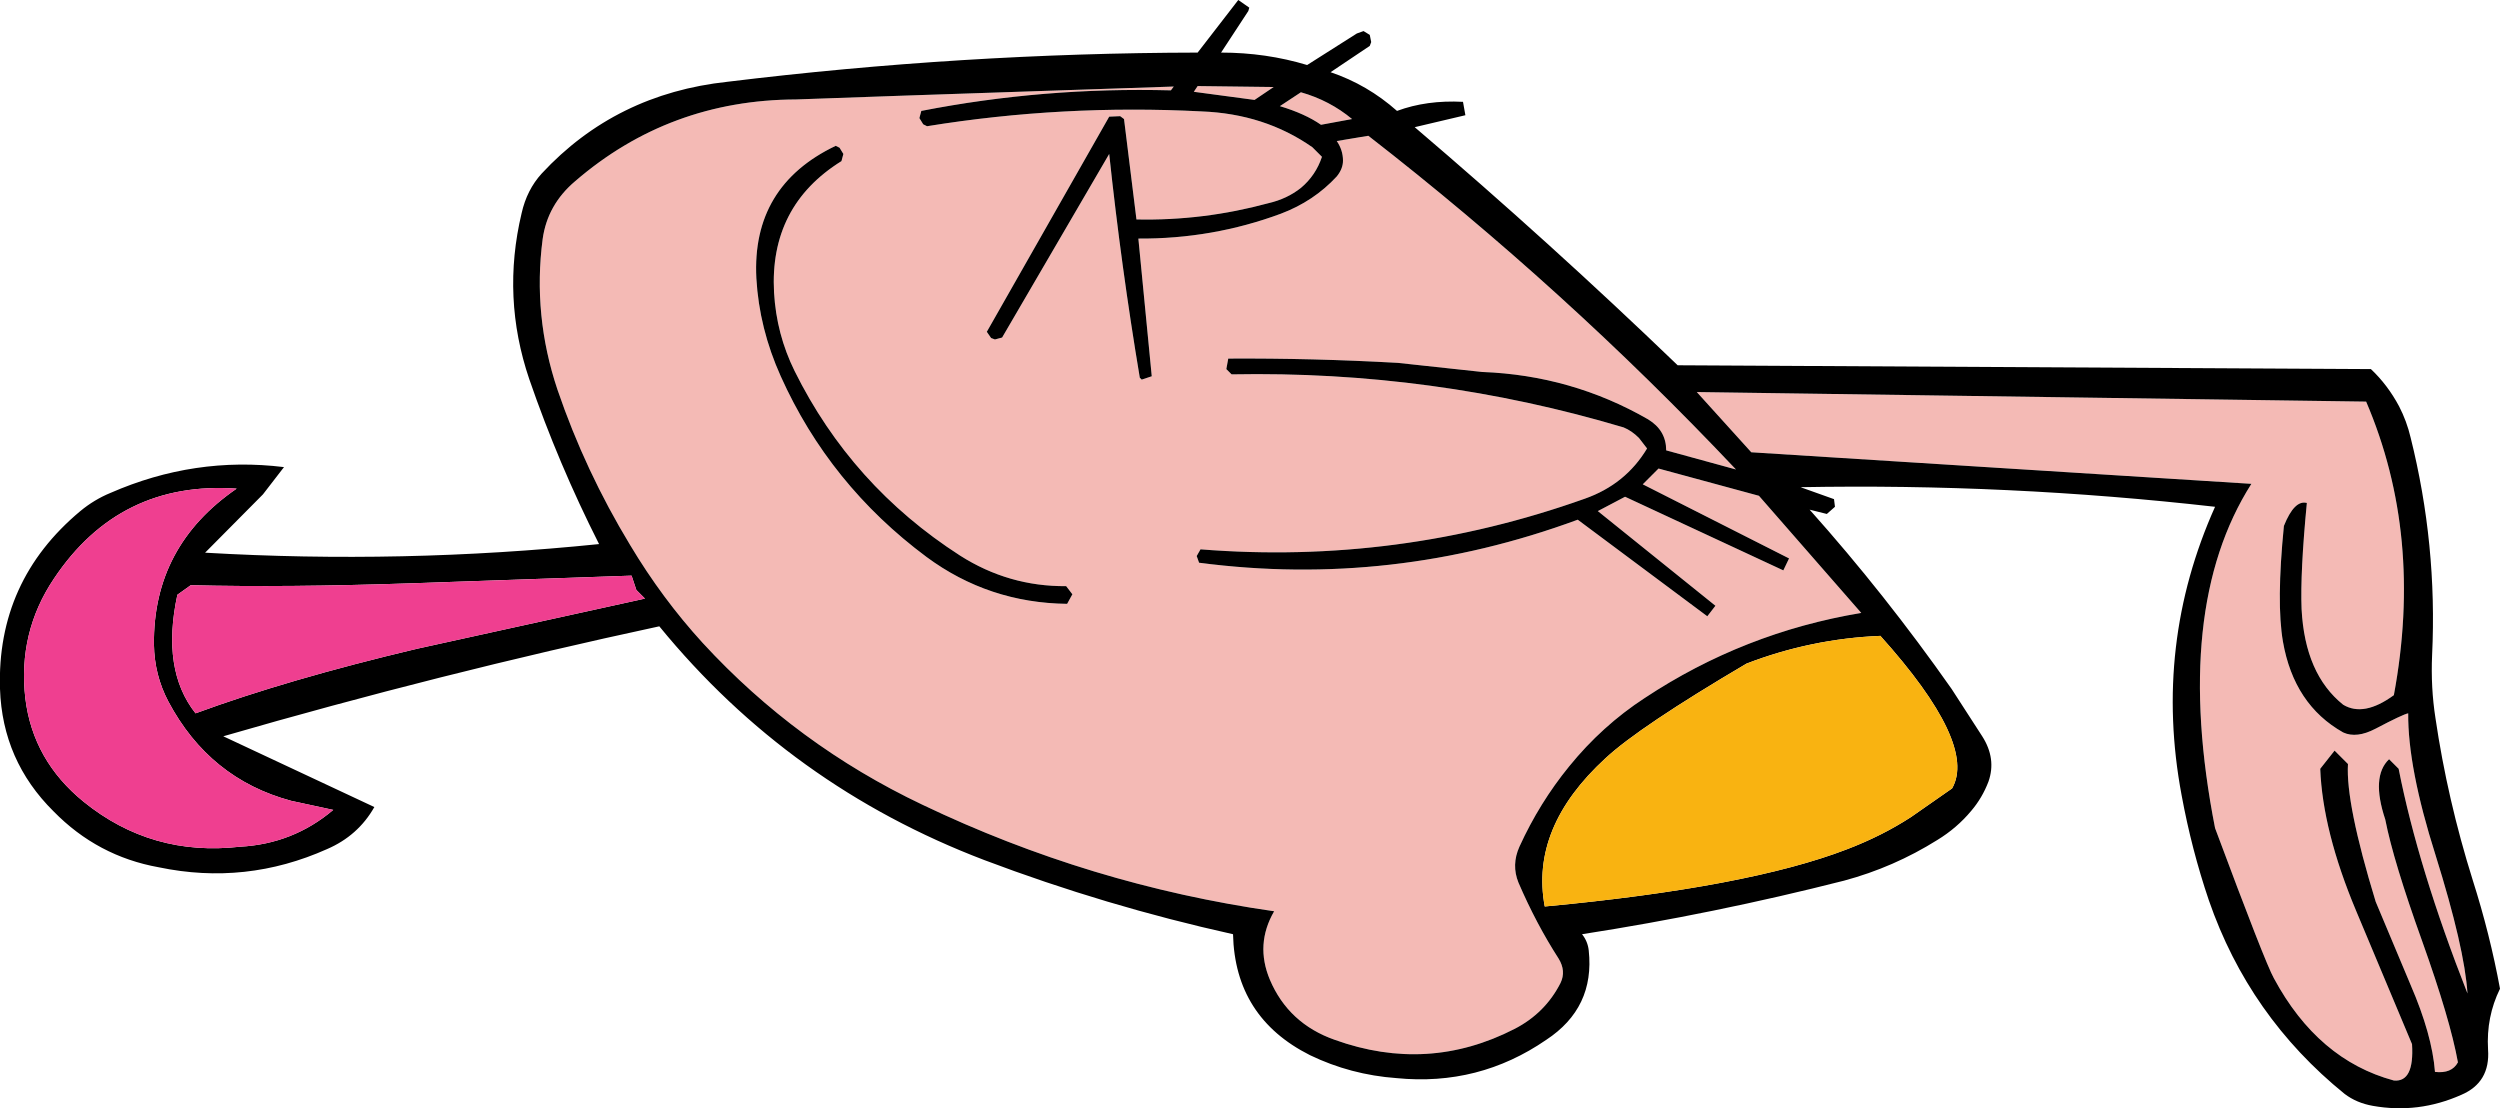
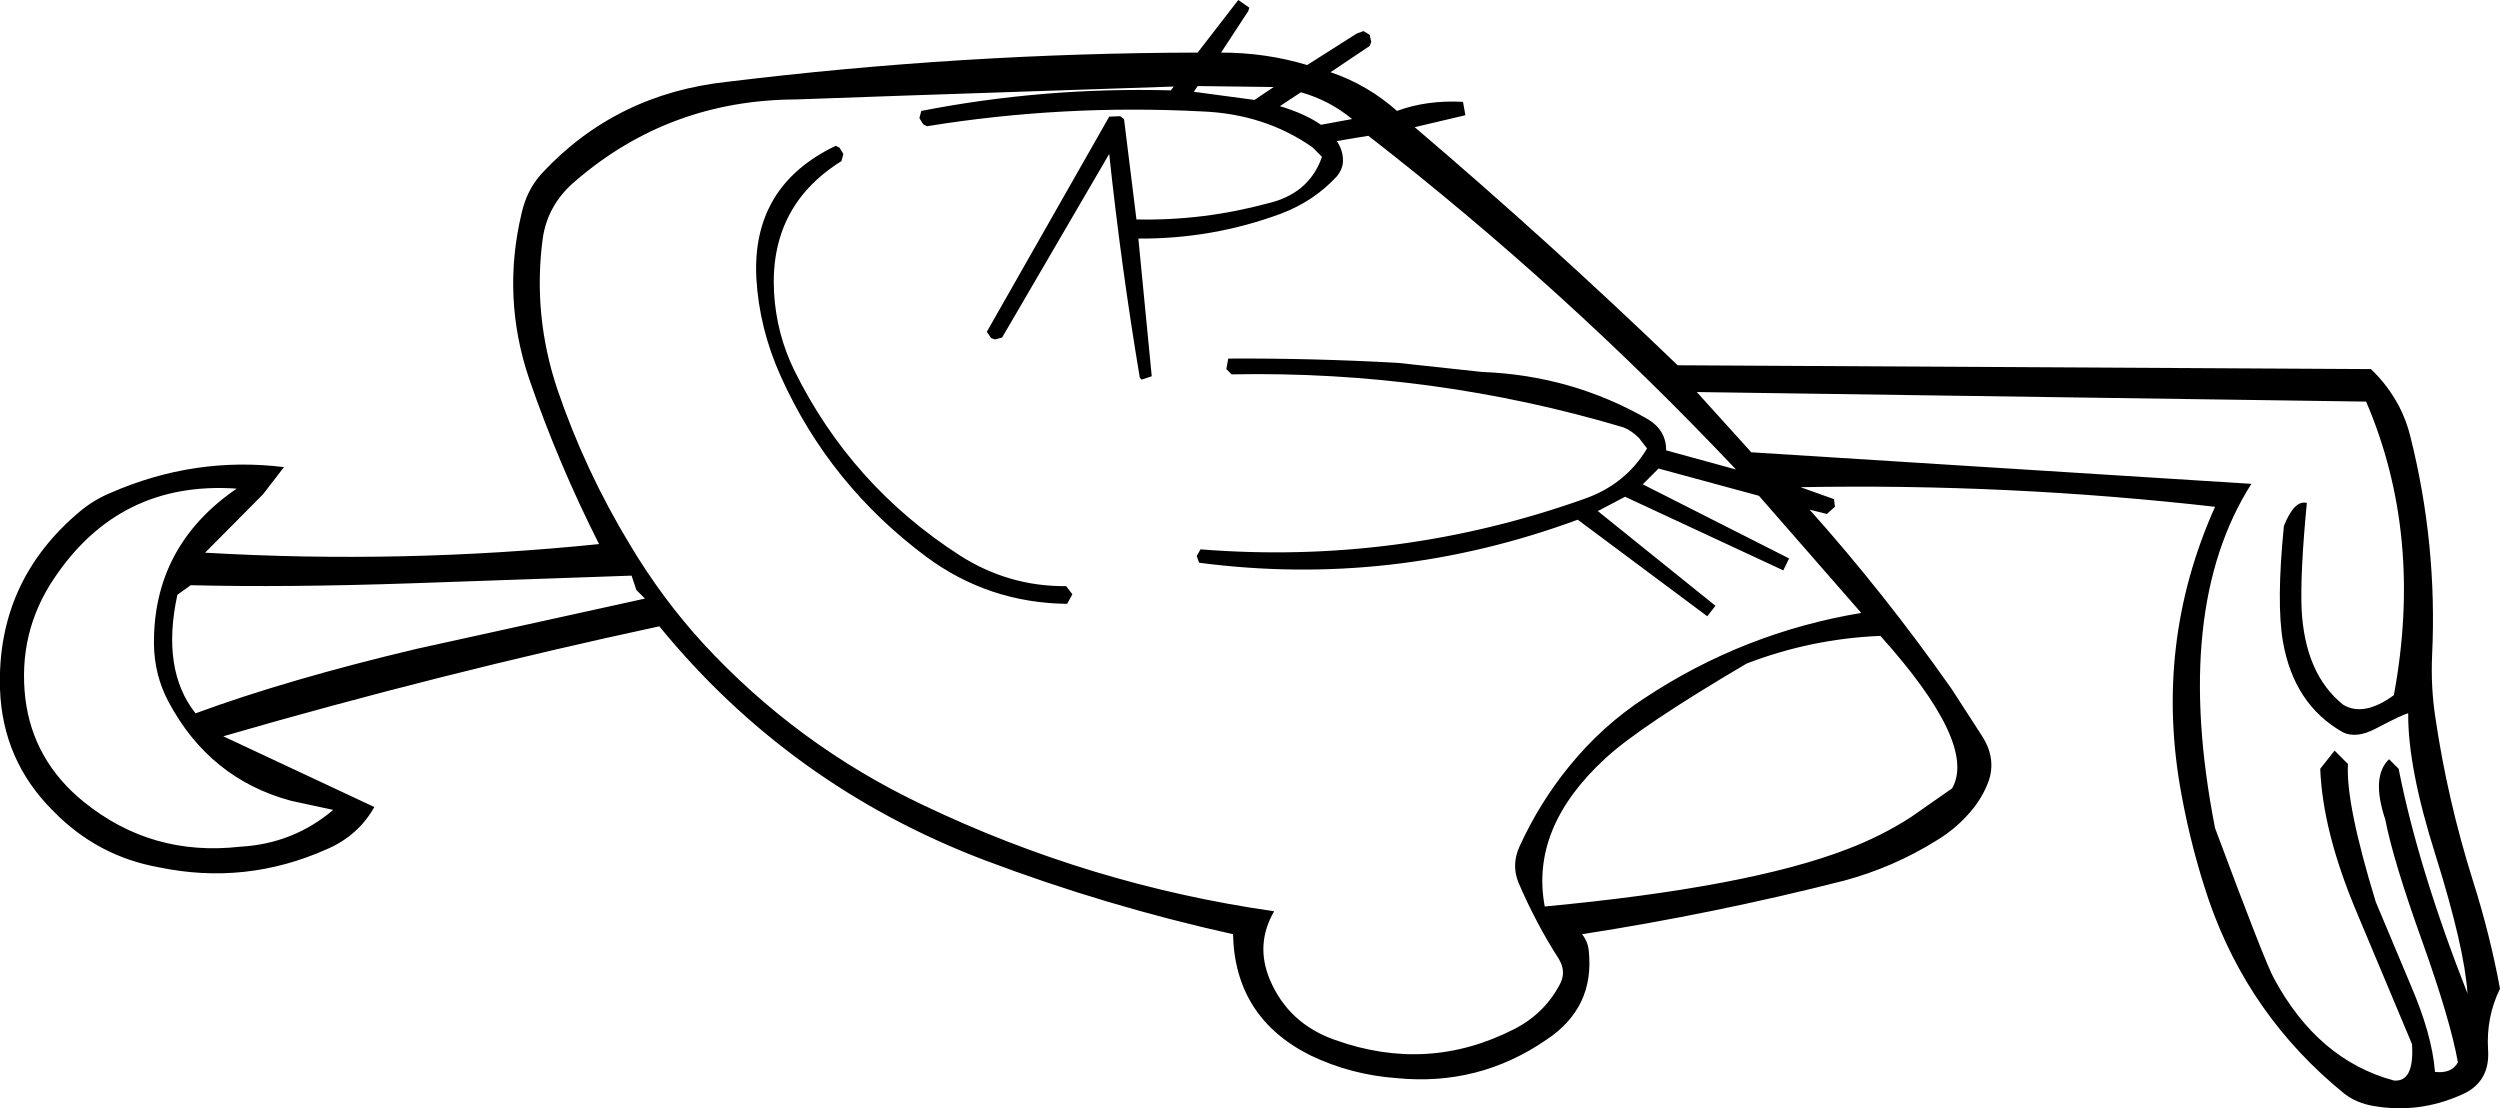
<svg xmlns="http://www.w3.org/2000/svg" height="115.9px" width="261.45px">
  <g transform="matrix(1.0, 0.0, 0.0, 1.0, 22.15, 120.2)">
-     <path d="M95.4 -107.75 L95.0 -108.05 93.85 -108.0 81.05 -85.5 81.5 -84.85 81.9 -84.7 82.65 -84.9 93.85 -104.1 Q95.1 -92.35 97.05 -80.7 L97.25 -80.5 98.3 -80.85 96.9 -95.25 Q104.65 -95.2 111.8 -97.85 115.25 -99.15 117.65 -101.75 118.3 -102.55 118.3 -103.4 118.3 -104.5 117.65 -105.45 L120.95 -106.0 Q141.55 -90.0 159.4 -71.1 L152.1 -73.1 Q152.1 -75.2 150.2 -76.35 142.2 -80.95 132.85 -81.3 L124.05 -82.25 Q115.15 -82.75 106.3 -82.7 L106.1 -81.6 106.65 -81.05 Q127.7 -81.45 147.65 -75.5 148.5 -75.15 149.25 -74.4 L150.1 -73.3 Q147.85 -69.55 143.6 -68.05 124.1 -61.1 103.4 -62.75 L103.0 -62.05 103.25 -61.35 Q123.45 -58.7 142.85 -65.85 L156.4 -55.75 157.25 -56.85 144.95 -66.75 147.8 -68.25 164.35 -60.55 164.95 -61.8 149.65 -69.55 151.3 -71.2 161.8 -68.35 172.5 -56.1 Q160.2 -54.05 149.85 -47.2 145.4 -44.3 141.95 -40.05 138.85 -36.25 136.75 -31.65 135.9 -29.75 136.65 -27.9 138.5 -23.6 140.85 -19.95 141.65 -18.65 141.05 -17.4 139.45 -14.25 136.25 -12.6 127.2 -7.95 117.45 -11.45 112.6 -13.15 110.65 -17.75 109.1 -21.45 111.1 -24.9 91.85 -27.65 74.3 -36.05 61.15 -42.3 51.35 -52.95 47.1 -57.6 43.75 -63.2 39.05 -70.95 36.15 -79.45 33.55 -87.2 34.6 -95.2 35.1 -98.8 38.0 -101.25 47.85 -109.75 61.1 -109.8 L72.4 -110.2 100.6 -111.15 100.3 -110.75 Q87.0 -111.1 74.2 -108.6 L74.0 -107.85 74.4 -107.2 74.8 -107.0 Q89.0 -109.3 103.5 -108.55 110.1 -108.3 115.1 -104.8 L116.1 -103.8 Q115.45 -101.85 113.9 -100.55 112.45 -99.4 110.5 -98.95 103.7 -97.1 96.7 -97.25 L95.4 -107.75 M65.65 -104.75 L65.25 -104.95 Q56.45 -100.75 56.95 -91.1 57.25 -85.85 59.5 -80.85 64.6 -69.5 74.75 -61.95 81.25 -57.15 89.45 -57.05 L90.0 -58.05 89.35 -58.9 Q83.35 -58.85 78.25 -62.1 66.9 -69.4 60.95 -81.4 59.05 -85.25 58.8 -89.6 58.3 -98.65 65.85 -103.35 L66.05 -104.1 65.65 -104.75 M111.7 -109.1 L113.9 -110.55 Q116.9 -109.7 119.25 -107.75 L116.0 -107.15 Q114.35 -108.3 111.7 -109.1 M111.05 -111.1 L109.05 -109.75 102.7 -110.6 103.1 -111.2 111.05 -111.1 M161.0 -72.9 L155.3 -79.2 225.3 -78.2 Q231.3 -64.2 228.2 -47.5 225.05 -45.2 222.9 -46.5 218.9 -49.7 218.55 -56.5 218.4 -60.35 219.1 -67.6 217.8 -67.95 216.7 -65.2 215.9 -57.15 216.6 -53.1 217.75 -46.5 222.9 -43.6 224.3 -42.95 226.3 -44.0 229.15 -45.5 229.7 -45.6 229.65 -39.95 232.55 -30.8 235.6 -21.05 235.9 -16.3 230.75 -29.4 228.7 -39.8 L227.7 -40.8 Q225.8 -39.0 227.3 -34.5 228.15 -30.15 231.15 -21.8 234.1 -13.55 234.9 -9.1 234.25 -7.9 232.5 -8.1 232.2 -12.0 229.95 -17.2 L226.3 -25.9 Q223.15 -36.2 223.4 -40.3 L222.0 -41.7 220.5 -39.8 Q220.75 -33.3 224.25 -24.95 L230.1 -11.0 Q230.35 -7.0 228.2 -7.2 220.25 -9.35 215.65 -17.9 214.75 -19.5 209.5 -33.6 205.0 -56.55 213.3 -69.6 L161.0 -72.9" fill="#f4bab5" fill-rule="evenodd" stroke="none" />
    <path d="M95.4 -107.75 L96.7 -97.25 Q103.7 -97.1 110.5 -98.95 112.45 -99.4 113.9 -100.55 115.45 -101.85 116.1 -103.8 L115.1 -104.8 Q110.1 -108.3 103.5 -108.55 89.0 -109.3 74.8 -107.0 L74.4 -107.2 74.0 -107.85 74.2 -108.6 Q87.0 -111.1 100.3 -110.75 L100.6 -111.15 72.4 -110.2 61.1 -109.8 Q47.85 -109.75 38.0 -101.25 35.1 -98.8 34.6 -95.2 33.55 -87.2 36.15 -79.45 39.05 -70.95 43.75 -63.2 47.1 -57.6 51.35 -52.95 61.15 -42.3 74.3 -36.05 91.85 -27.65 111.1 -24.9 109.1 -21.45 110.65 -17.75 112.6 -13.15 117.45 -11.45 127.2 -7.95 136.25 -12.6 139.45 -14.25 141.05 -17.4 141.65 -18.65 140.85 -19.95 138.5 -23.6 136.65 -27.9 135.9 -29.75 136.75 -31.65 138.85 -36.25 141.95 -40.05 145.4 -44.3 149.85 -47.2 160.2 -54.05 172.5 -56.1 L161.8 -68.35 151.3 -71.2 149.65 -69.55 164.95 -61.8 164.35 -60.55 147.8 -68.25 144.95 -66.75 157.25 -56.85 156.4 -55.75 142.85 -65.85 Q123.45 -58.7 103.25 -61.35 L103.0 -62.05 103.4 -62.75 Q124.1 -61.1 143.6 -68.05 147.85 -69.55 150.1 -73.3 L149.25 -74.4 Q148.5 -75.15 147.65 -75.5 127.7 -81.45 106.65 -81.05 L106.1 -81.6 106.3 -82.7 Q115.15 -82.75 124.05 -82.25 L132.85 -81.3 Q142.2 -80.95 150.2 -76.35 152.1 -75.2 152.1 -73.1 L159.4 -71.1 Q141.55 -90.0 120.95 -106.0 L117.65 -105.45 Q118.3 -104.5 118.3 -103.4 118.3 -102.55 117.65 -101.75 115.25 -99.15 111.8 -97.85 104.65 -95.2 96.9 -95.25 L98.3 -80.85 97.25 -80.5 97.05 -80.7 Q95.1 -92.35 93.85 -104.1 L82.65 -84.9 81.9 -84.7 81.5 -84.85 81.05 -85.5 93.85 -108.0 95.0 -108.05 95.4 -107.75 M121.25 -115.8 L121.1 -115.4 117.0 -112.65 Q120.85 -111.35 123.95 -108.6 127.05 -109.75 130.85 -109.55 L131.1 -108.15 125.8 -106.9 Q140.0 -94.8 153.3 -82.0 L225.8 -81.6 Q227.55 -79.95 228.75 -77.7 229.55 -76.15 229.95 -74.45 232.75 -63.25 232.2 -51.7 232.05 -48.3 232.55 -45.1 233.8 -36.6 236.45 -28.15 238.25 -22.5 239.3 -16.8 237.85 -13.85 238.05 -10.45 238.3 -7.0 235.25 -5.7 230.75 -3.7 226.0 -4.55 224.3 -4.85 223.05 -5.8 213.05 -13.9 208.85 -26.05 207.05 -31.35 206.0 -37.05 203.05 -52.8 209.5 -67.2 187.9 -69.65 166.15 -69.25 L169.65 -68.0 169.75 -67.2 168.9 -66.45 167.1 -66.9 Q175.0 -58.05 181.95 -48.15 L185.15 -43.2 Q186.65 -40.85 185.8 -38.45 185.15 -36.75 184.0 -35.4 182.5 -33.6 180.45 -32.35 175.9 -29.5 170.7 -28.1 157.15 -24.65 143.3 -22.5 143.9 -21.75 144.0 -20.8 144.65 -14.8 139.55 -11.45 132.5 -6.6 123.9 -7.45 119.1 -7.8 114.85 -9.85 107.0 -13.8 106.8 -22.5 93.5 -25.45 80.8 -30.25 60.45 -38.0 46.8 -54.7 23.8 -49.75 1.2 -43.2 L17.0 -35.8 Q15.3 -32.8 12.05 -31.4 3.55 -27.6 -5.55 -29.5 -11.95 -30.65 -16.55 -35.35 -21.9 -40.65 -22.15 -48.15 -22.5 -59.45 -13.75 -66.75 -12.3 -67.95 -10.6 -68.65 -1.8 -72.5 7.55 -71.35 L5.35 -68.5 -0.7 -62.4 Q19.9 -61.2 40.5 -63.3 36.25 -71.7 33.2 -80.55 30.3 -89.1 32.4 -97.9 32.95 -100.35 34.5 -102.05 42.25 -110.4 53.95 -111.65 78.5 -114.65 103.1 -114.7 L107.35 -120.2 108.5 -119.4 108.4 -119.05 105.55 -114.7 Q110.25 -114.7 114.55 -113.4 L119.75 -116.7 120.45 -116.95 121.1 -116.55 121.25 -115.8 M111.05 -111.1 L103.1 -111.2 102.7 -110.6 109.05 -109.75 111.05 -111.1 M111.7 -109.1 Q114.35 -108.3 116.0 -107.15 L119.25 -107.75 Q116.9 -109.7 113.9 -110.55 L111.7 -109.1 M65.65 -104.75 L66.05 -104.1 65.85 -103.35 Q58.3 -98.65 58.8 -89.6 59.05 -85.25 60.95 -81.4 66.9 -69.4 78.25 -62.1 83.35 -58.85 89.35 -58.9 L90.0 -58.05 89.45 -57.05 Q81.25 -57.15 74.75 -61.95 64.6 -69.5 59.5 -80.85 57.25 -85.85 56.95 -91.1 56.45 -100.75 65.25 -104.95 L65.65 -104.75 M44.4 -58.5 L43.9 -60.0 20.95 -59.2 Q7.7 -58.75 -2.2 -59.0 L-3.6 -58.0 Q-5.3 -50.15 -1.7 -45.6 7.95 -49.15 21.45 -52.35 L45.3 -57.6 44.4 -58.5 M12.7 -35.5 L8.3 -36.45 Q-0.25 -38.75 -4.55 -46.85 -6.0 -49.6 -6.05 -52.8 -6.15 -63.1 2.6 -69.1 -9.65 -69.95 -16.5 -59.7 -20.3 -54.05 -19.5 -47.15 -18.7 -40.65 -13.4 -36.35 -6.3 -30.6 2.95 -31.65 8.5 -31.95 12.7 -35.5 M161.0 -72.9 L213.3 -69.6 Q205.0 -56.55 209.5 -33.6 214.75 -19.5 215.65 -17.9 220.25 -9.35 228.2 -7.2 230.35 -7.0 230.1 -11.0 L224.25 -24.95 Q220.75 -33.3 220.5 -39.8 L222.0 -41.7 223.4 -40.3 Q223.15 -36.2 226.3 -25.9 L229.95 -17.2 Q232.2 -12.0 232.5 -8.1 234.25 -7.9 234.9 -9.1 234.1 -13.55 231.15 -21.8 228.15 -30.15 227.3 -34.5 225.8 -39.0 227.7 -40.8 L228.7 -39.8 Q230.75 -29.4 235.9 -16.3 235.6 -21.05 232.55 -30.8 229.65 -39.95 229.7 -45.6 229.15 -45.5 226.3 -44.0 224.3 -42.95 222.9 -43.6 217.75 -46.5 216.6 -53.1 215.9 -57.15 216.7 -65.2 217.8 -67.95 219.1 -67.6 218.4 -60.35 218.55 -56.5 218.9 -49.7 222.9 -46.5 225.05 -45.2 228.2 -47.5 231.3 -64.2 225.3 -78.2 L155.3 -79.2 161.0 -72.9 M139.4 -25.4 Q160.7 -27.4 171.05 -31.4 174.7 -32.8 177.7 -34.75 L182.0 -37.75 Q184.65 -42.4 174.5 -53.7 167.25 -53.4 160.5 -50.8 149.3 -44.2 145.75 -40.9 137.85 -33.65 139.4 -25.4" fill="#000000" fill-rule="evenodd" stroke="none" />
-     <path d="M12.7 -35.5 Q8.5 -31.95 2.95 -31.65 -6.3 -30.6 -13.4 -36.35 -18.7 -40.65 -19.5 -47.15 -20.3 -54.05 -16.5 -59.7 -9.65 -69.95 2.6 -69.1 -6.15 -63.1 -6.05 -52.8 -6.0 -49.6 -4.55 -46.85 -0.25 -38.75 8.3 -36.45 L12.7 -35.5 M44.4 -58.5 L45.3 -57.6 21.45 -52.35 Q7.95 -49.15 -1.7 -45.6 -5.3 -50.15 -3.6 -58.0 L-2.2 -59.0 Q7.7 -58.75 20.95 -59.2 L43.9 -60.0 44.4 -58.5" fill="#ef3f90" fill-rule="evenodd" stroke="none" />
-     <path d="M139.4 -25.4 Q137.85 -33.65 145.75 -40.9 149.3 -44.2 160.5 -50.8 167.25 -53.4 174.5 -53.7 184.65 -42.4 182.0 -37.75 L177.7 -34.75 Q174.7 -32.8 171.05 -31.4 160.7 -27.4 139.4 -25.4" fill="#f9b311" fill-rule="evenodd" stroke="none" />
  </g>
</svg>